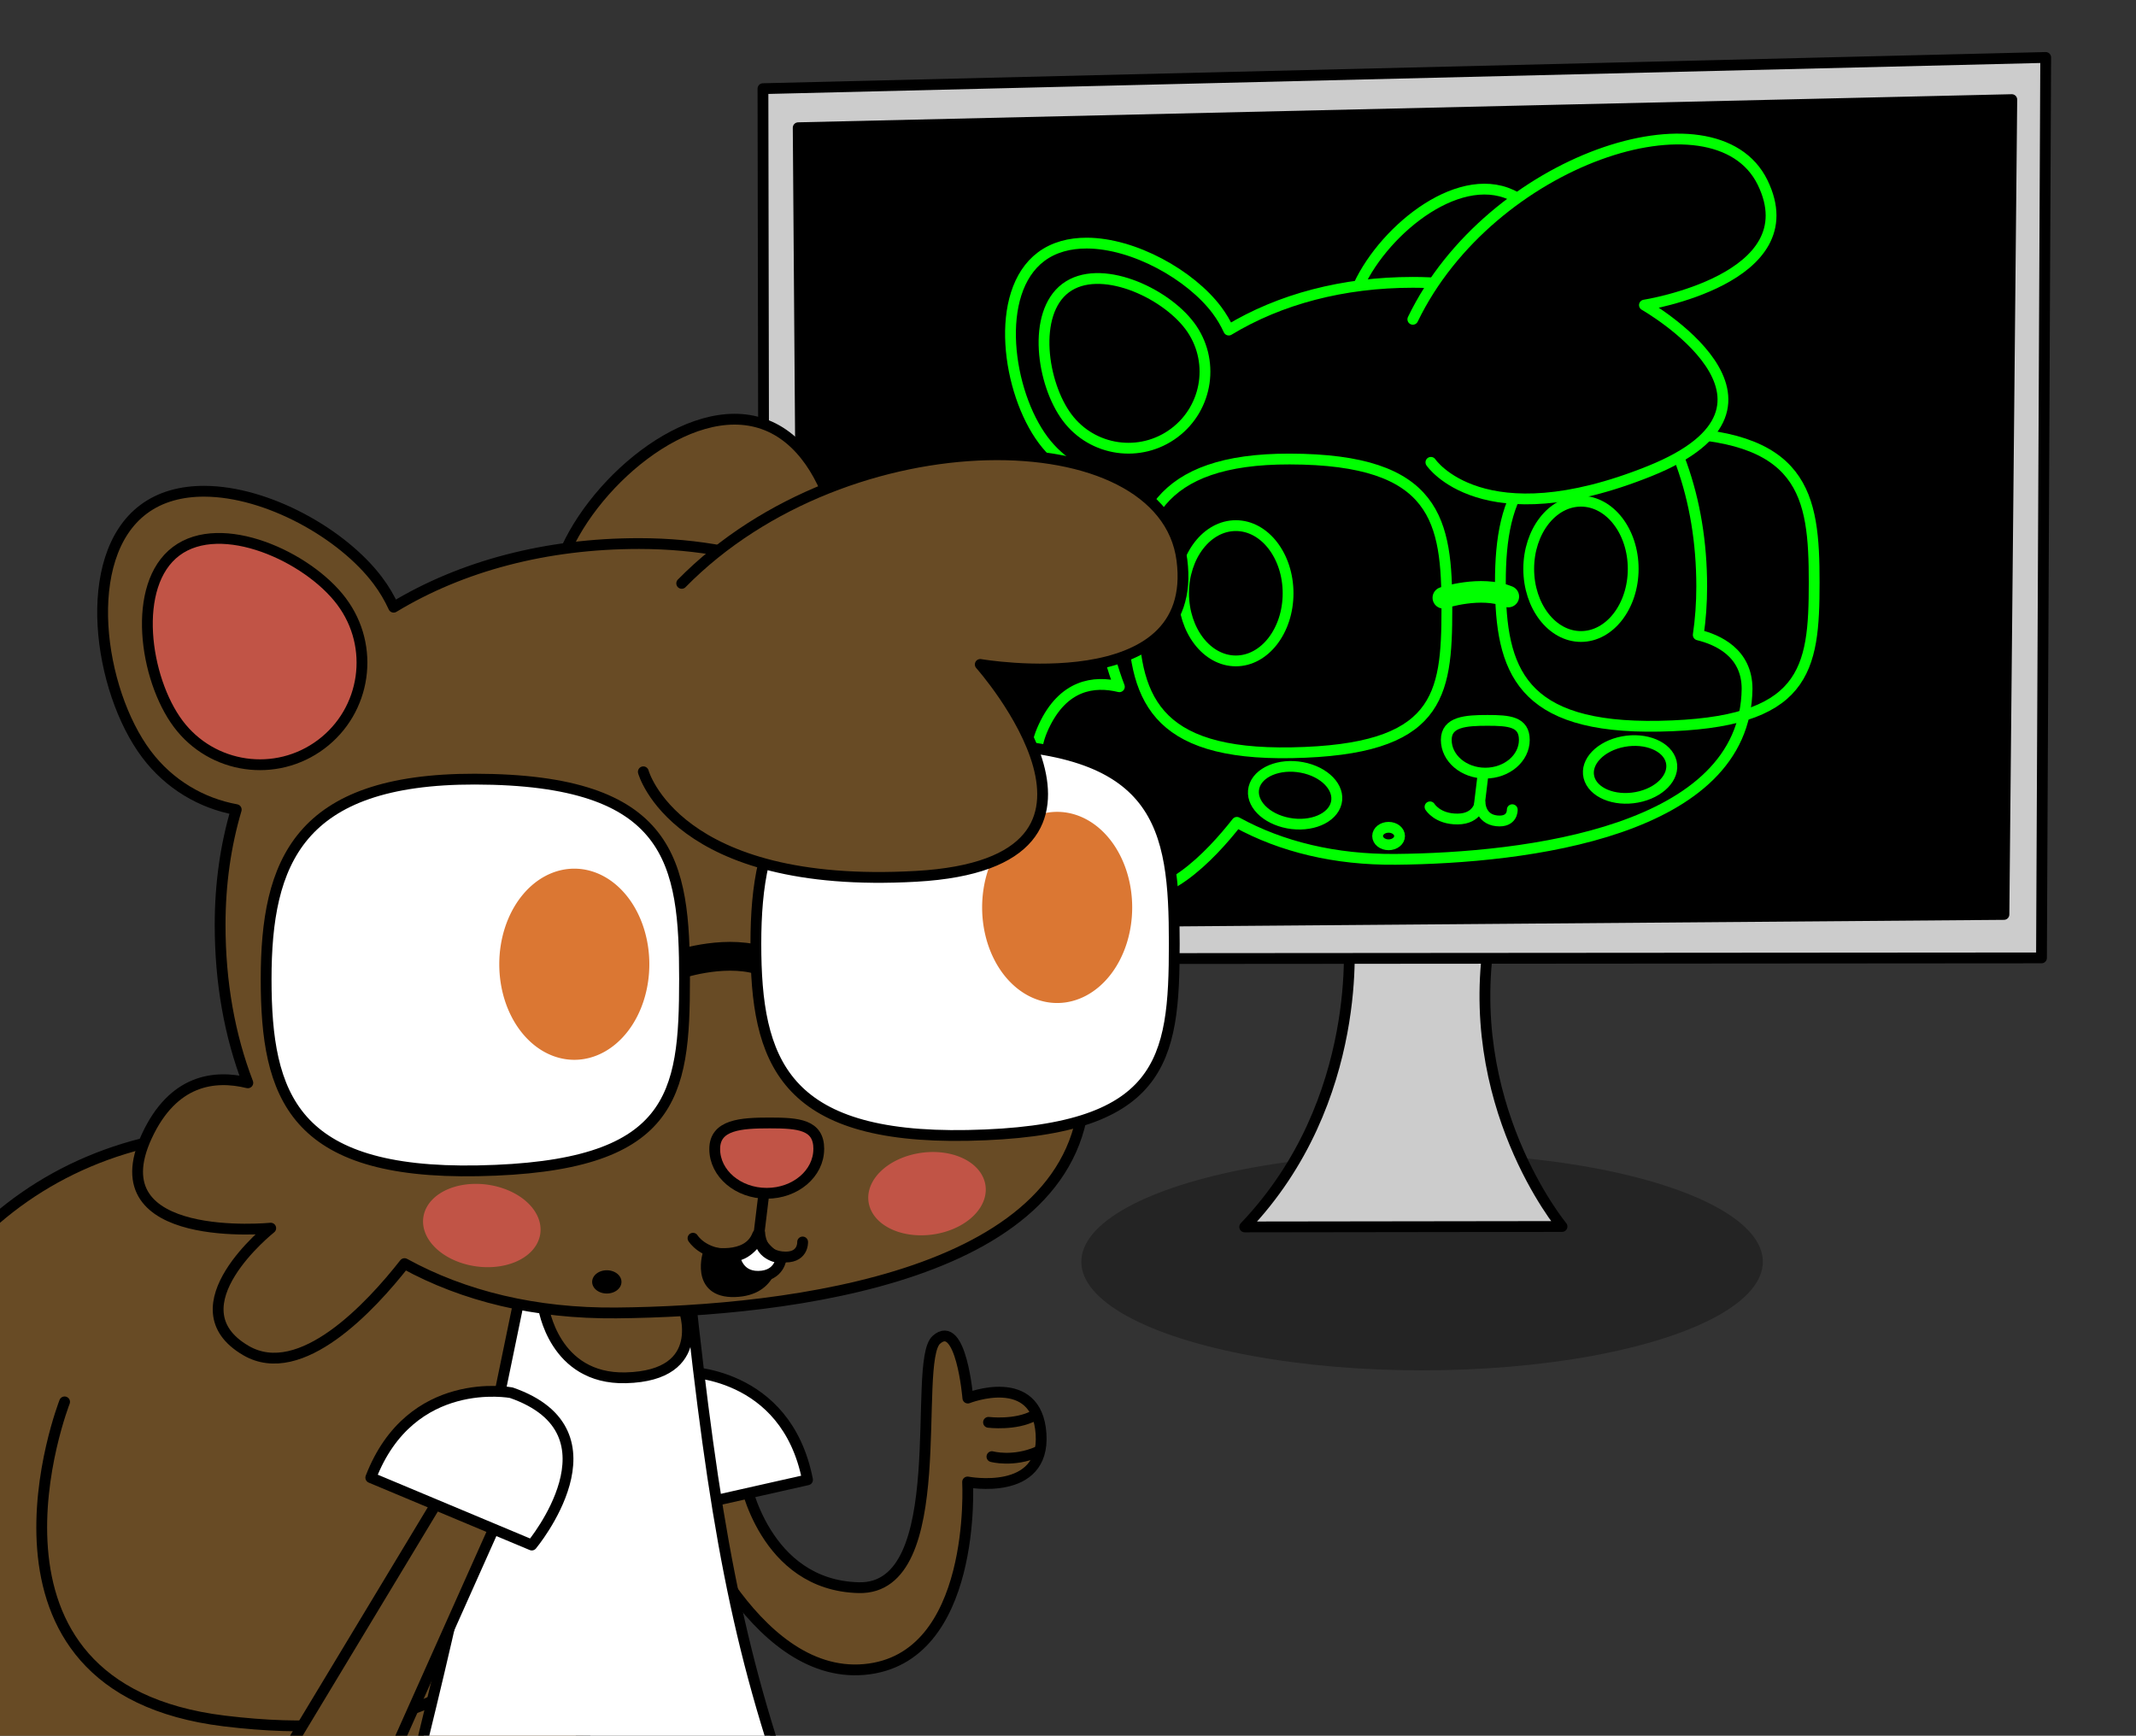
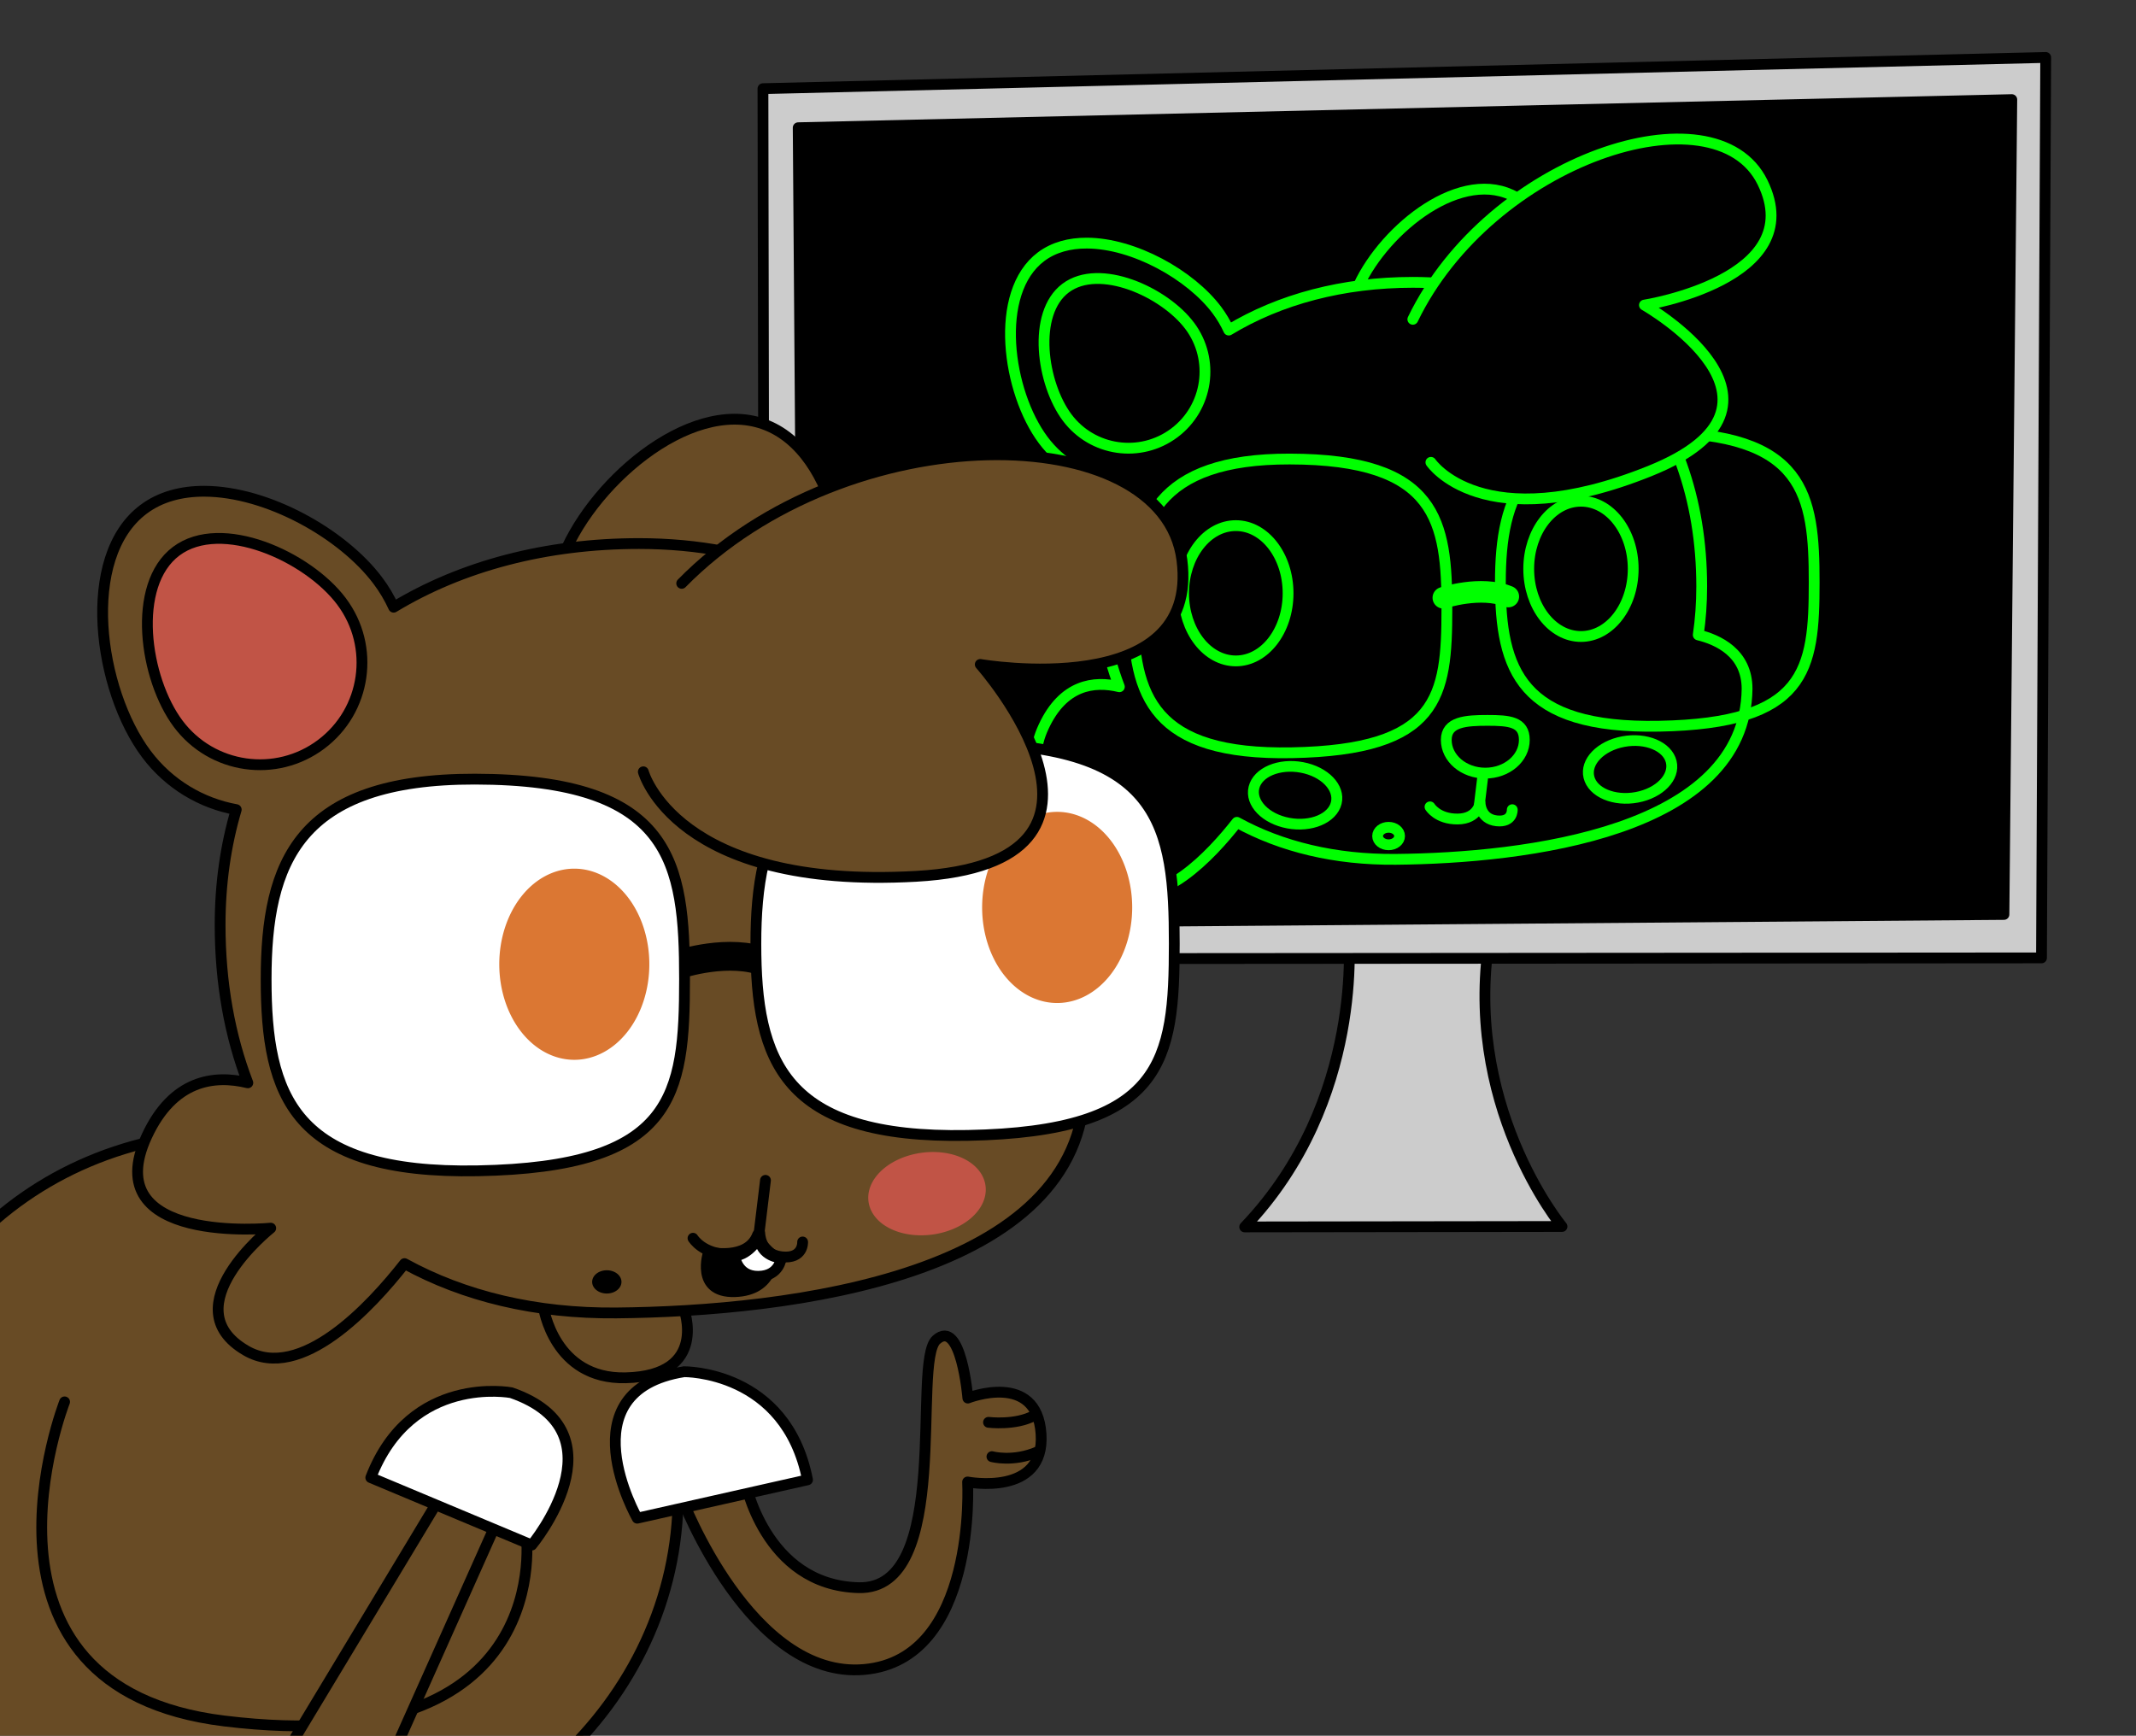
<svg xmlns="http://www.w3.org/2000/svg" xmlns:ns1="http://www.inkscape.org/namespaces/inkscape" xmlns:ns2="http://sodipodi.sourceforge.net/DTD/sodipodi-0.dtd" xmlns:xlink="http://www.w3.org/1999/xlink" width="59.33mm" height="48.215mm" viewBox="0 0 59.33 48.215" version="1.1" id="svg5" xml:space="preserve" ns1:version="1.2.2 (b0a8486541, 2022-12-01)" ns2:docname="sit-blep.svg" ns1:export-filename="fursona-vector.jpg" ns1:export-xdpi="600" ns1:export-ydpi="600">
  <rect x="0" y="0" width="59.33" height="48.215" fill="#333333" stroke="none" />
  <ns2:namedview id="namedview7" pagecolor="#ffffff" bordercolor="#000000" borderopacity="0.25" ns1:showpageshadow="2" ns1:pageopacity="0.0" ns1:pagecheckerboard="0" ns1:deskcolor="#d1d1d1" ns1:document-units="mm" showgrid="false" ns1:zoom="2.2181082" ns1:cx="111.58157" ns1:cy="113.15949" ns1:window-width="1366" ns1:window-height="721" ns1:window-x="0" ns1:window-y="0" ns1:window-maximized="1" ns1:current-layer="layer1" />
  <defs id="defs2">
    <linearGradient ns1:collect="always" id="linearGradient79039">
      <stop style="stop-color:#000000;stop-opacity:1;" offset="0" id="stop79035" />
      <stop style="stop-color:#000000;stop-opacity:0;" offset="1" id="stop79037" />
    </linearGradient>
    <linearGradient ns1:collect="always" xlink:href="#linearGradient79039" id="linearGradient79041" x1="367.611" y1="59.957" x2="444.505" y2="59.957" gradientUnits="userSpaceOnUse" />
  </defs>
  <g ns1:label="Layer 1" ns1:groupmode="layer" id="layer1" transform="translate(-156.299,-13.804)">
-     <ellipse style="fill:#000000;fill-opacity:0.3;stroke:none;stroke-width:0.3;stroke-linecap:round;stroke-linejoin:round;stroke-dasharray:none" id="path1838" cx="195.799" cy="48.854" rx="9.465" ry="3.016" />
    <path style="fill:#684b25;fill-opacity:1;stroke:#000000;stroke-width:0.3;stroke-linecap:round;stroke-linejoin:round;stroke-dasharray:none" d="m 176.981,54.894 c 0,0 0.535,2.946 3.168,3.013 2.632,0.067 1.468,-6.269 2.158,-6.885 0.69,-0.616 0.875,1.618 0.875,1.618 0,0 1.915,-0.76 2.033,0.993 0.118,1.754 -2.04,1.338 -2.04,1.338 0,0 0.278,4.933 -2.875,5.209 -3.152,0.276 -5.057,-4.749 -5.057,-4.749 l 0.493,-0.998 z" id="path4246" />
    <path style="fill:#cccccc;fill-opacity:1;stroke:#000000;stroke-width:0.3;stroke-linecap:round;stroke-linejoin:round;stroke-dasharray:none" d="m 197.708,39.647 c -0.865,4.804 1.978,8.227 1.978,8.227 l -8.814,0.012 c 3.362,-3.519 2.883,-8.163 2.883,-8.163 z" id="path4315" />
    <path style="fill:#cccccc;stroke:#000000;stroke-width:0.3;stroke-linecap:round;stroke-linejoin:round" d="m 177.491,16.267 0.042,24.172 35.471,-0.026 0.117,-25.013 z" id="path1041" ns2:nodetypes="ccccc" />
    <path style="fill:#000000;stroke:#000000;stroke-width:0.3;stroke-linecap:round;stroke-linejoin:round" d="m 178.47,17.352 0.163,22.118 33.328,-0.264 0.218,-22.635 z" id="path335" ns2:nodetypes="ccccc" />
    <path id="path4759" style="fill:none;fill-opacity:1;stroke:#00ff00;stroke-width:0.3;stroke-linecap:round;stroke-linejoin:round;stroke-dasharray:none" d="m 193.916,22.029 c -0.556,1.568 0.265,3.29 1.833,3.846 1.568,0.556 3.29,-0.265 3.846,-1.833 0.556,-1.568 0.107,-4.328 -1.462,-4.884 -1.568,-0.556 -3.662,1.303 -4.217,2.871 z" ns2:nodetypes="sssss" />
    <path id="path4283" style="fill:#000000;fill-opacity:1;stroke:#00ff00;stroke-width:0.3;stroke-linecap:round;stroke-linejoin:round;stroke-dasharray:none;stroke-opacity:1" d="m 186.486,20.557 c -0.474,-0.001 -0.914,0.112 -1.268,0.377 -1.331,0.998 -0.938,3.766 0.06,5.098 0.474,0.633 1.15,1.026 1.872,1.157 -0.219,0.739 -0.336,1.542 -0.336,2.401 0,1.205 0.201,2.31 0.577,3.291 -0.702,-0.171 -1.558,-0.064 -2.103,1.108 -1.059,2.278 2.58,1.92 2.58,1.92 0,0 -2.071,1.642 -0.517,2.549 1.143,0.667 2.609,-0.923 3.304,-1.811 1.236,0.679 2.728,1.043 4.412,1.028 3.605,-0.033 9.713,-0.763 9.759,-4.737 -6.3e-4,-1 -0.812,-1.364 -1.356,-1.497 0.063,-0.428 0.096,-0.877 0.096,-1.347 0,-4.885 -3.064,-8.447 -8.024,-8.447 -1.937,0 -3.692,0.466 -5.113,1.326 -0.088,-0.192 -0.198,-0.378 -0.329,-0.554 -0.733,-0.978 -2.303,-1.858 -3.613,-1.862 z" />
    <path style="fill:none;fill-opacity:1;stroke:#00ff00;stroke-width:0.6;stroke-linecap:round;stroke-linejoin:round;stroke-dasharray:none;stroke-opacity:1" d="m 196.39,30.409 c 0,0 1.037,-0.345 1.804,-0.034" id="path5816" ns2:nodetypes="cc" />
    <path id="path5814" style="fill:none;stroke:#00ff00;stroke-width:0.3;stroke-linecap:round;stroke-linejoin:round;stroke-dasharray:none" d="m 206.69,29.985 c 0,2.436 -0.214,3.915 -4.307,3.992 -3.848,0.072 -4.409,-1.556 -4.409,-3.992 0,-2.436 0.668,-4.173 4.35,-4.167 4.112,0.007 4.366,1.732 4.366,4.167 z" ns2:nodetypes="sssss" />
    <path id="path4343" style="fill:none;fill-opacity:1;stroke:#00ff00;stroke-width:0.3;stroke-linecap:round;stroke-linejoin:round;stroke-dasharray:none" d="m 189.344,22.854 c 0.704,0.94 0.513,2.272 -0.427,2.976 -0.94,0.704 -2.272,0.513 -2.976,-0.427 -0.704,-0.94 -0.982,-2.893 -0.042,-3.597 0.94,-0.704 2.74,0.108 3.444,1.048 z" ns2:nodetypes="sssss" />
    <path id="path5811" style="fill:none;stroke:#00ff00;stroke-width:0.3;stroke-linecap:round;stroke-linejoin:round;stroke-dasharray:none" d="m 196.488,30.722 c 0,2.436 -0.214,3.915 -4.307,3.992 -3.848,0.072 -4.409,-1.556 -4.409,-3.992 0,-2.436 0.668,-4.173 4.35,-4.167 4.112,0.007 4.366,1.732 4.366,4.167 z" ns2:nodetypes="sssss" />
    <path style="fill:none;fill-opacity:1;stroke:#00ff00;stroke-width:0.3;stroke-linecap:round;stroke-linejoin:round;stroke-dasharray:none;stroke-opacity:1" d="m 197.529,35.011 -0.14,1.156" id="path5294" ns2:nodetypes="cc" />
    <path id="path4882" style="fill:#000000;fill-opacity:1;stroke:#00ff00;stroke-width:0.3;stroke-linecap:round;stroke-linejoin:round;stroke-dasharray:none" d="m 198.639,34.358 c 0,0.509 -0.485,0.922 -1.084,0.922 -0.599,-1e-6 -1.084,-0.413 -1.084,-0.922 0,-0.509 0.547,-0.543 1.146,-0.543 0.599,-3e-6 1.022,0.034 1.022,0.543 z" ns2:nodetypes="sssss" />
    <ellipse style="fill:none;fill-opacity:1;stroke:#00ff00;stroke-width:0.3;stroke-linecap:round;stroke-linejoin:round;stroke-dasharray:none;stroke-opacity:1" id="ellipse5229" cx="200.212" cy="29.606" rx="1.451" ry="1.879" />
    <path style="fill:#000000;fill-opacity:1;stroke:#00ff00;stroke-width:0.3;stroke-linecap:round;stroke-linejoin:round;stroke-dasharray:none;stroke-opacity:1" d="m 196.044,26.647 c 0,0 1.423,2.116 6.08,0.242 4.658,-1.874 -0.149,-4.61 -0.149,-4.61 0,0 4.596,-0.72 3.281,-3.408 -1.315,-2.688 -7.566,-0.643 -9.714,3.803" id="path5155" ns2:nodetypes="csccc" ns1:transform-center-x="-3.9344258" ns1:transform-center-y="-2.6001828" />
    <ellipse style="fill:none;fill-opacity:1;stroke:#00ff00;stroke-width:0.3;stroke-linecap:round;stroke-linejoin:round;stroke-dasharray:none;stroke-opacity:1" id="path5158" cx="190.626" cy="30.284" rx="1.451" ry="1.879" />
    <ellipse style="fill:none;fill-opacity:1;stroke:#00ff00;stroke-width:0.3;stroke-linecap:round;stroke-linejoin:round;stroke-dasharray:none;stroke-opacity:1" id="path6009" cx="194.869" cy="37.028" rx="0.305" ry="0.243" />
    <ellipse style="fill:none;fill-opacity:1;stroke:#00ff00;stroke-width:0.3;stroke-linecap:round;stroke-linejoin:round;stroke-dasharray:none;stroke-opacity:1" id="ellipse6987" cx="0.093" cy="195.575" rx="0.796" ry="1.163" transform="matrix(0.237,-0.972,0.983,0.184,0,0)" />
    <ellipse style="fill:none;fill-opacity:1;stroke:#00ff00;stroke-width:0.3;stroke-linecap:round;stroke-linejoin:round;stroke-dasharray:none;stroke-opacity:1" id="ellipse7196" cx="-71.736" cy="-187.767" rx="0.796" ry="1.163" transform="matrix(-0.237,-0.972,-0.983,0.184,0,0)" />
    <path style="fill:none;stroke:#00ff00;stroke-width:0.3;stroke-linecap:round;stroke-linejoin:round;stroke-dasharray:none" d="m 196.019,36.217 c 0,0 0.206,0.343 0.769,0.338 0.563,-0.005 0.622,-0.446 0.622,-0.446 0,0 0.002,0.445 0.458,0.496 0.456,0.05 0.436,-0.309 0.436,-0.309" id="path484" />
    <path id="path5820" style="fill:#684b25;fill-opacity:1;stroke:#000000;stroke-width:0.3;stroke-linecap:round;stroke-linejoin:round;stroke-dasharray:none" d="m 175.135,55.327 c 0,5.784 -5.128,10.473 -11.455,10.473 -6.326,-2e-6 -11.058,-4.198 -11.058,-9.983 0,-5.784 4.112,-10.584 10.439,-10.584 6.326,-5e-6 12.074,4.309 12.074,10.093 z" ns2:nodetypes="sssss" />
    <path id="path4759-3" style="fill:#684b25;fill-opacity:1;stroke:#000000;stroke-width:0.3;stroke-linecap:round;stroke-linejoin:round;stroke-dasharray:none" d="m 171.883,29.412 c -0.741,2.091 0.353,4.387 2.444,5.128 2.091,0.741 4.387,-0.353 5.128,-2.444 0.741,-2.091 0.142,-5.772 -1.949,-6.513 -2.091,-0.741 -4.882,1.738 -5.623,3.829 z" ns2:nodetypes="sssss" />
    <path style="fill:#ffffff;fill-opacity:1;stroke:#000000;stroke-width:0.3;stroke-linecap:round;stroke-linejoin:round;stroke-dasharray:none;stroke-opacity:1" d="m 175.297,51.908 c 0,0 2.836,-0.04 3.432,3.003 l -4.73,1.066 c 0,0 -2.021,-3.537 1.298,-4.068 z" id="path4281" ns1:transform-center-x="-0.47134341" ns1:transform-center-y="1.4400374" />
    <path style="fill:none;fill-opacity:1;stroke:#000000;stroke-width:0.3;stroke-linecap:round;stroke-linejoin:round;stroke-dasharray:none;stroke-opacity:1" d="m 158.093,52.746 c 0,0 -3.11,7.942 4.435,8.864 9.317,1.139 8.382,-5.226 8.382,-5.226" id="path5955" ns2:nodetypes="csc" />
-     <path style="fill:#ffffff;fill-opacity:1;stroke:#000000;stroke-width:0.3;stroke-linecap:round;stroke-linejoin:round;stroke-dasharray:none;stroke-opacity:1" d="m 170.772,49.647 c -1.083,5.229 -1.779,8.797 -3.248,14.548 l 10.877,-0.085 c -1.646,-4.522 -2.279,-8.186 -2.965,-14.595 z" id="path4062" ns2:nodetypes="ccccc" />
    <path style="fill:#684b25;fill-opacity:1;stroke:#000000;stroke-width:0.3;stroke-linecap:round;stroke-linejoin:round;stroke-dasharray:none;stroke-opacity:1" d="m 171.394,50.109 c 0,0 0.283,2.017 2.285,1.968 2.335,-0.058 1.607,-1.939 1.607,-1.939 z" id="path4127" ns2:nodetypes="cscc" />
    <path style="fill:#684b25;fill-opacity:1;stroke:#000000;stroke-width:0.3;stroke-linecap:round;stroke-linejoin:round;stroke-dasharray:none;stroke-opacity:1" d="m 169.029,54.558 -5.272,8.745 c 0,0 -1.661,-1.355 -2.439,0.196 -0.777,1.551 1.627,1.49 1.627,1.49 0,0 -1.493,1.576 0.153,2.239 1.646,0.662 1.882,-1.595 1.882,-1.595 0,0 0.566,1.565 2.179,0.558 1.613,-1.008 -0.467,-2.488 -0.467,-2.488 l 4.047,-9.057 z" id="path4208" ns1:transform-center-x="5.8769691" ns1:transform-center-y="7.232665" />
    <path style="fill:#ffffff;fill-opacity:1;stroke:#000000;stroke-width:0.3;stroke-linecap:round;stroke-linejoin:round;stroke-dasharray:none;stroke-opacity:1" d="m 170.5,52.491 c 0,0 -2.786,-0.533 -3.902,2.359 l 4.472,1.873 c 0,0 2.606,-3.131 -0.57,-4.232 z" id="path4206" ns1:transform-center-x="2.2569915" ns1:transform-center-y="0.95432536" />
    <path id="path4283-6" style="fill:#684b25;fill-opacity:1;stroke:#000000;stroke-width:0.3;stroke-linecap:round;stroke-linejoin:round;stroke-dasharray:none;stroke-opacity:1" d="m 161.975,27.45 c -0.632,-0.002 -1.219,0.149 -1.69,0.503 -1.775,1.33 -1.251,5.022 0.08,6.798 0.633,0.844 1.534,1.368 2.496,1.543 -0.292,0.986 -0.448,2.056 -0.448,3.201 0,1.607 0.268,3.081 0.77,4.388 -0.937,-0.229 -2.077,-0.085 -2.804,1.477 -1.413,3.037 3.44,2.56 3.44,2.56 0,0 -2.762,2.19 -0.69,3.399 1.524,0.89 3.479,-1.231 4.406,-2.414 1.648,0.905 3.637,1.391 5.883,1.37 4.807,-0.044 12.952,-1.018 13.013,-6.317 -8.5e-4,-1.333 -1.083,-1.819 -1.809,-1.996 0.085,-0.571 0.128,-1.17 0.128,-1.796 0,-6.514 -4.086,-11.263 -10.7,-11.263 -2.583,0 -4.924,0.622 -6.817,1.768 -0.117,-0.256 -0.263,-0.504 -0.439,-0.738 -0.977,-1.304 -3.071,-2.478 -4.818,-2.483 z" />
    <path style="fill:none;fill-opacity:1;stroke:#000000;stroke-width:0.8;stroke-linecap:round;stroke-linejoin:round;stroke-dasharray:none;stroke-opacity:1" d="m 175.182,40.587 c 0,0 1.383,-0.461 2.405,-0.045" id="path5816-7" ns2:nodetypes="cc" />
    <path id="path5814-5" style="fill:#ffffff;stroke:#000000;stroke-width:0.3;stroke-linecap:round;stroke-linejoin:round" d="m 188.916,40.021 c 0,3.248 -0.285,5.221 -5.743,5.323 -5.131,0.096 -5.879,-2.075 -5.879,-5.323 0,-3.248 0.891,-5.565 5.8,-5.557 5.483,0.009 5.822,2.309 5.822,5.557 z" ns2:nodetypes="sssss" />
    <path id="path4343-3" style="fill:#c15446;fill-opacity:1;stroke:#000000;stroke-width:0.3;stroke-linecap:round;stroke-linejoin:round;stroke-dasharray:none" d="m 165.787,30.513 c 0.939,1.253 0.684,3.029 -0.569,3.968 -1.253,0.939 -3.029,0.684 -3.968,-0.569 -0.939,-1.253 -1.309,-3.858 -0.056,-4.797 1.253,-0.939 3.654,0.144 4.593,1.397 z" ns2:nodetypes="sssss" />
    <path id="path5811-5" style="fill:#ffffff;stroke:#000000;stroke-width:0.3;stroke-linecap:round;stroke-linejoin:round" d="m 175.313,41.004 c 0,3.248 -0.285,5.221 -5.743,5.323 -5.131,0.096 -5.879,-2.075 -5.879,-5.323 0,-3.248 0.891,-5.565 5.8,-5.557 5.483,0.009 5.822,2.309 5.822,5.557 z" ns2:nodetypes="sssss" />
    <path style="fill:none;fill-opacity:1;stroke:#000000;stroke-width:0.3;stroke-linecap:round;stroke-linejoin:round;stroke-dasharray:none;stroke-opacity:1" d="m 177.561,46.592 -0.187,1.541" id="path5294-6" ns2:nodetypes="cc" />
-     <path id="path4882-2" style="fill:#c15446;fill-opacity:1;stroke:#000000;stroke-width:0.3;stroke-linecap:round;stroke-linejoin:round;stroke-dasharray:none" d="m 179.041,45.722 c 0,0.679 -0.647,1.23 -1.445,1.23 -0.798,-10e-7 -1.445,-0.551 -1.445,-1.23 0,-0.679 0.73,-0.724 1.528,-0.724 0.798,-4e-6 1.363,0.045 1.363,0.724 z" ns2:nodetypes="sssss" />
+     <path id="path4882-2" style="fill:#c15446;fill-opacity:1;stroke:#000000;stroke-width:0.3;stroke-linecap:round;stroke-linejoin:round;stroke-dasharray:none" d="m 179.041,45.722 z" ns2:nodetypes="sssss" />
    <path id="ellipse5229-9" style="fill:#db7733;stroke:#db7733;stroke-width:0.3;stroke-linecap:round;stroke-linejoin:round" d="m 187.597,39.011 a 1.934,2.505 0 0 1 -1.934,2.505 1.934,2.505 0 0 1 -1.934,-2.505 1.934,2.505 0 0 1 1.934,-2.505 1.934,2.505 0 0 1 1.934,2.505 z" />
    <path style="fill:#684b25;fill-opacity:1;stroke:#000000;stroke-width:0.3;stroke-linecap:round;stroke-linejoin:round;stroke-dasharray:none;stroke-opacity:1" d="m 174.168,35.243 c 0,0 0.892,3.28 7.576,2.904 6.684,-0.376 1.783,-5.886 1.783,-5.886 0,0 6.113,1.055 5.601,-2.902 -0.511,-3.957 -9.281,-4.046 -13.894,0.65" id="path5155-1" ns2:nodetypes="csccc" />
    <path id="path5158-2" style="fill:#db7733;stroke:#db7733;stroke-width:0.3;stroke-linecap:round;stroke-linejoin:round" d="m 174.185,40.589 a 1.934,2.505 0 0 1 -1.934,2.505 1.934,2.505 0 0 1 -1.934,-2.505 1.934,2.505 0 0 1 1.934,-2.505 1.934,2.505 0 0 1 1.934,2.505 z" />
    <path id="path6009-7" style="stroke-width:0.195;stroke-linecap:round;stroke-linejoin:round" d="m 173.561,49.413 a 0.407,0.323 0 0 1 -0.407,0.323 0.407,0.323 0 0 1 -0.407,-0.323 0.407,0.323 0 0 1 0.407,-0.323 0.407,0.323 0 0 1 0.407,0.323 z" />
-     <path id="ellipse6987-0" style="fill:#c15446;stroke:#c15446;stroke-width:0.175;stroke-linecap:round;stroke-linejoin:round" d="m 169.933,46.816 a 1.552,1.058 7.888 0 1 1.273,1.316 1.552,1.058 7.888 0 1 -1.775,0.746 1.552,1.058 7.888 0 1 -1.273,-1.316 1.552,1.058 7.888 0 1 1.775,-0.746 z" />
    <path id="ellipse7196-9" style="fill:#c15446;stroke:#c15446;stroke-width:0.175;stroke-linecap:round;stroke-linejoin:round" d="m 181.797,45.931 a 1.058,1.552 82.112 0 0 -1.273,1.316 1.058,1.552 82.112 0 0 1.775,0.746 1.058,1.552 82.112 0 0 1.273,-1.316 1.058,1.552 82.112 0 0 -1.775,-0.746 z" />
    <path style="fill:none;stroke:#000000;stroke-width:0.3;stroke-linecap:round;stroke-linejoin:round;stroke-dasharray:none" d="m 175.548,48.2 c 0,0 0.275,0.457 1.025,0.45 0.75,-0.007 0.829,-0.595 0.829,-0.595 0,0 0.002,0.594 0.61,0.661 0.608,0.067 0.581,-0.412 0.581,-0.412" id="path484-3" />
    <path style="fill:none;fill-opacity:1;stroke:#000000;stroke-width:0.3;stroke-linecap:round;stroke-linejoin:round;stroke-dasharray:none" d="m 183.756,53.314 c 0,0 0.749,0.094 1.271,-0.189" id="path4311" />
    <path style="fill:none;fill-opacity:1;stroke:#000000;stroke-width:0.3;stroke-linecap:round;stroke-linejoin:round;stroke-dasharray:none" d="m 183.851,54.267 c 0,0 0.586,0.162 1.274,-0.136" id="path4313" />
    <path style="fill:#000000;fill-opacity:1;stroke:#000000;stroke-width:0.3;stroke-linecap:round;stroke-linejoin:round;stroke-dasharray:none" d="m 177.343,48.101 c -0.065,0.152 0.426,0.573 0.426,0.573 0,0 0.047,0.978 -1.062,1.01 -1.109,0.032 -0.728,-1.1 -0.728,-1.1 0,0 1.09,0.253 1.364,-0.483 z" id="path4639" />
    <path style="fill:#ffffff;fill-opacity:1;stroke:#000000;stroke-width:0.3;stroke-linecap:round;stroke-linejoin:round;stroke-dasharray:none" d="m 176.703,48.69 c 0,0 0.065,0.576 0.66,0.568 0.595,-0.007 0.635,-0.51 0.635,-0.51 0,0 -0.588,-0.029 -0.608,-0.591 0,0 -0.264,0.499 -0.688,0.533 z" id="path4641" ns2:nodetypes="ccccc" />
  </g>
</svg>